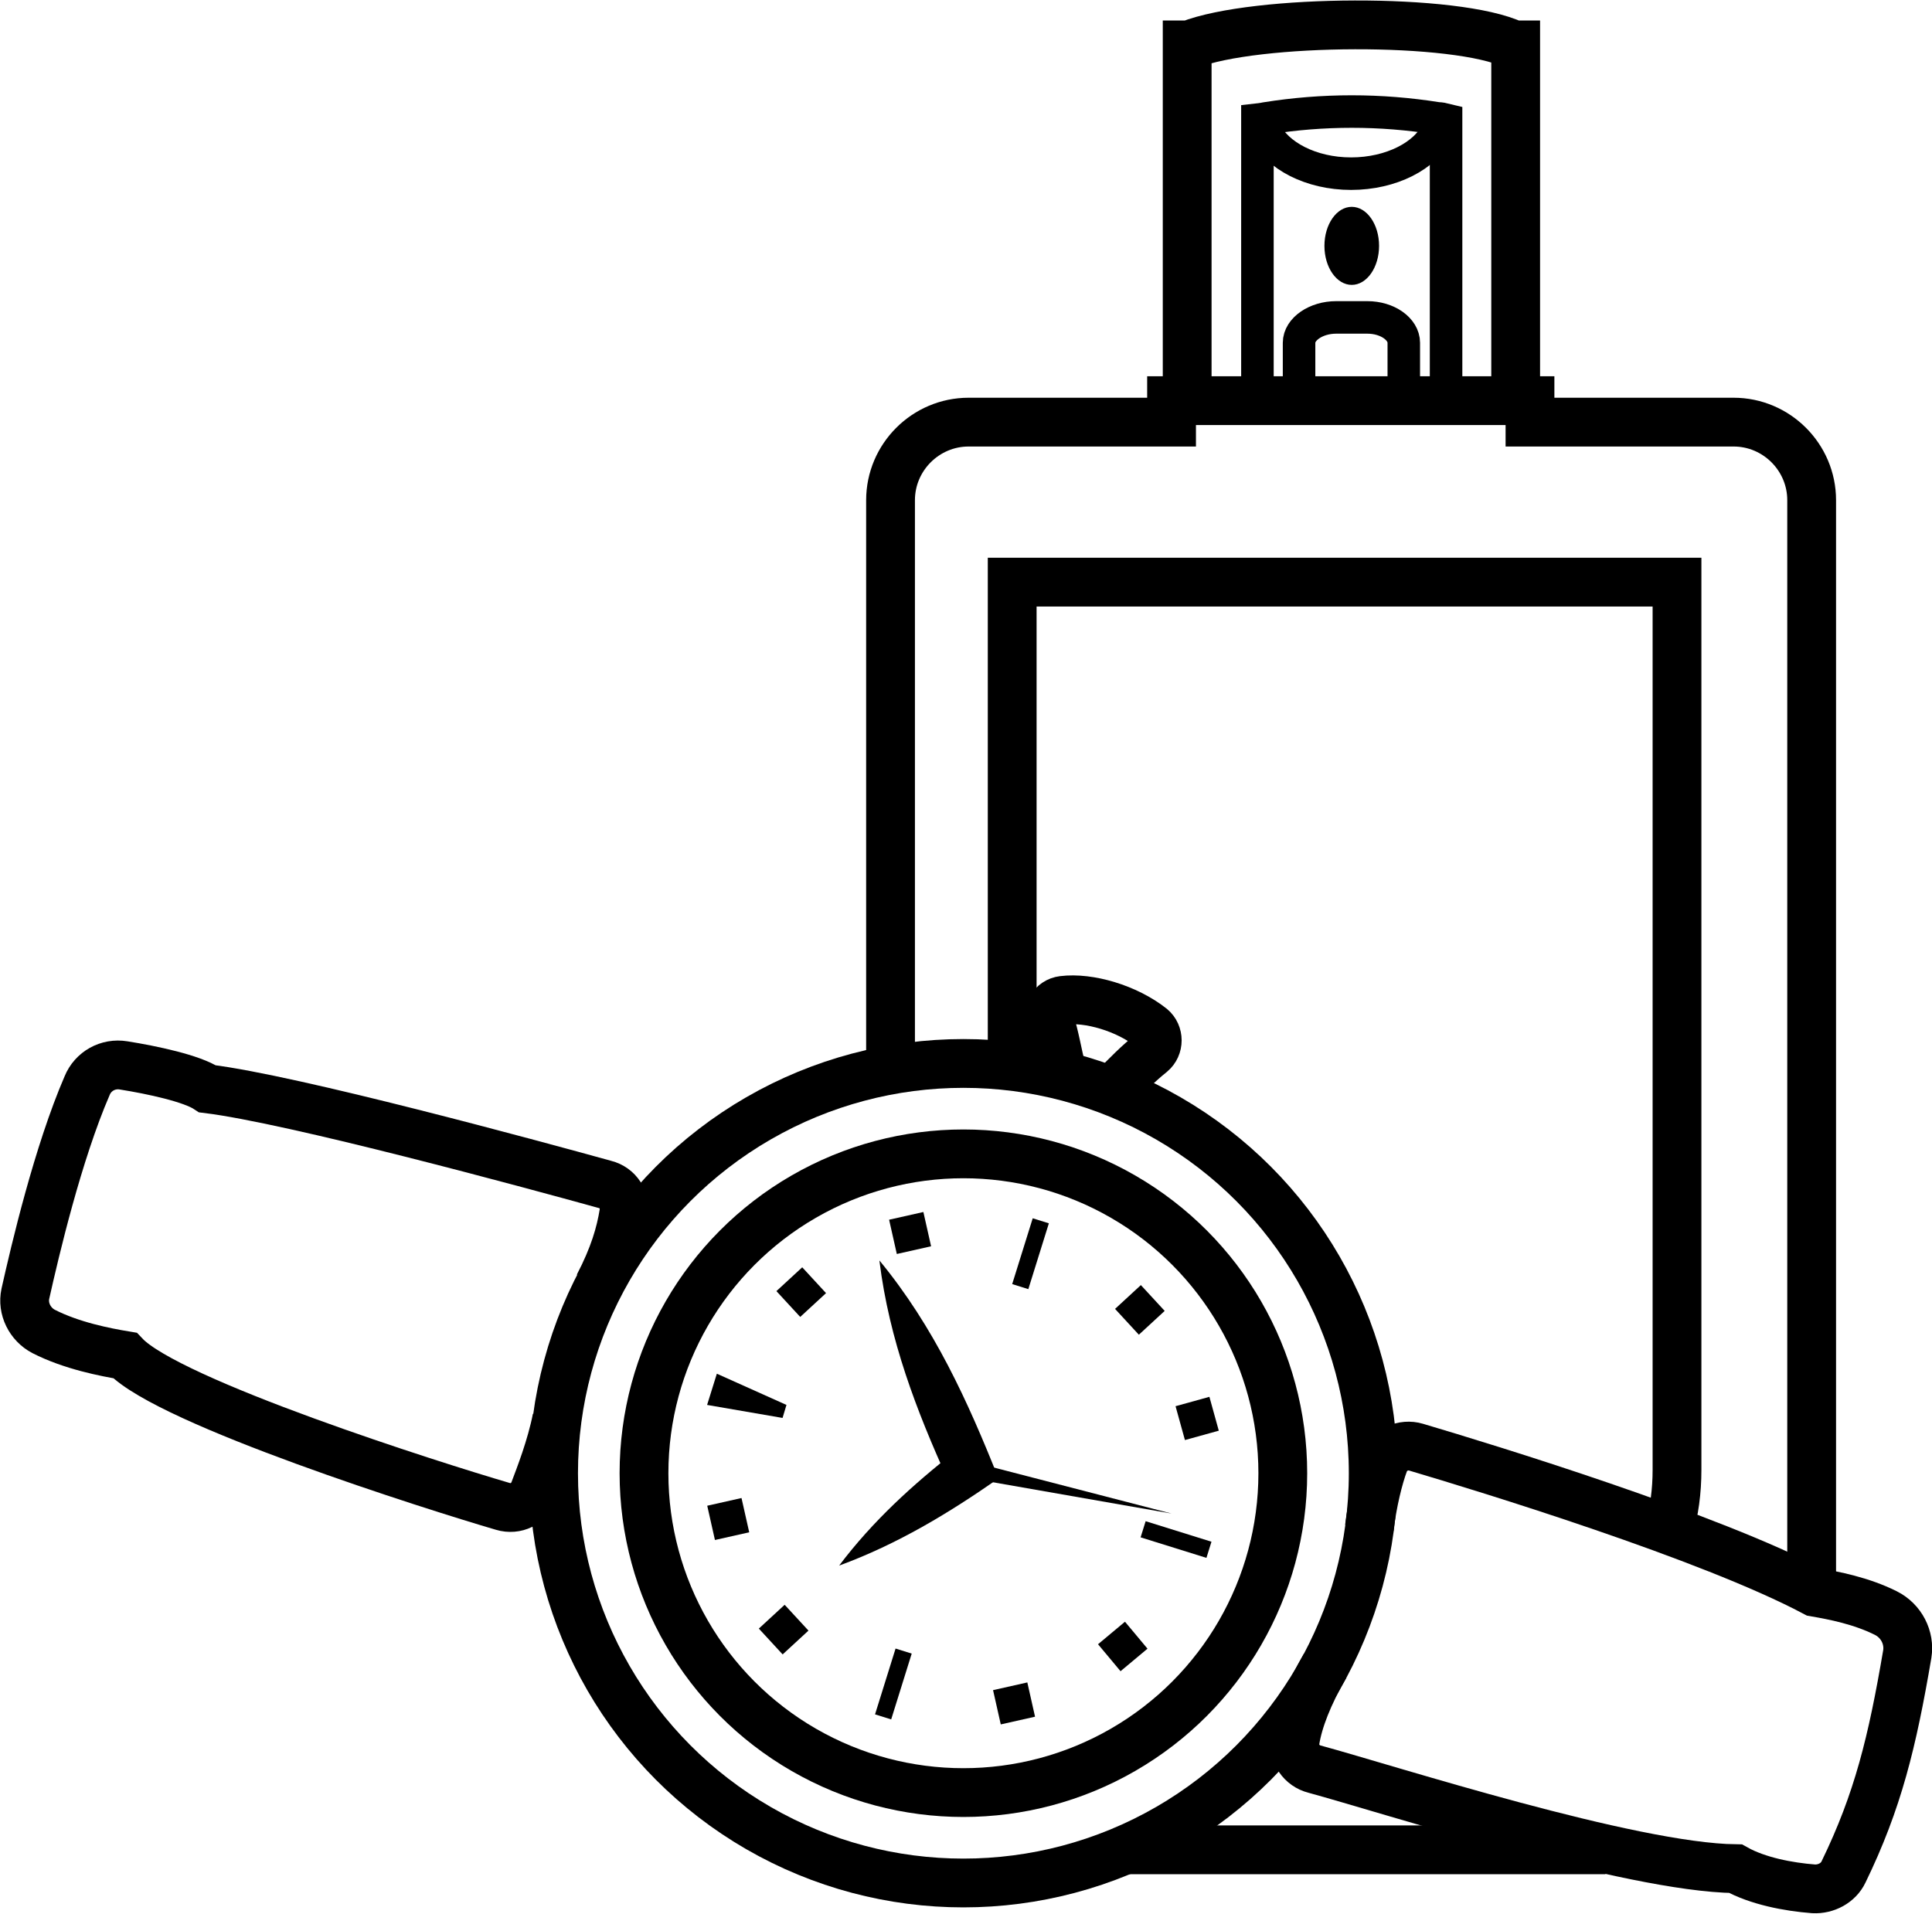
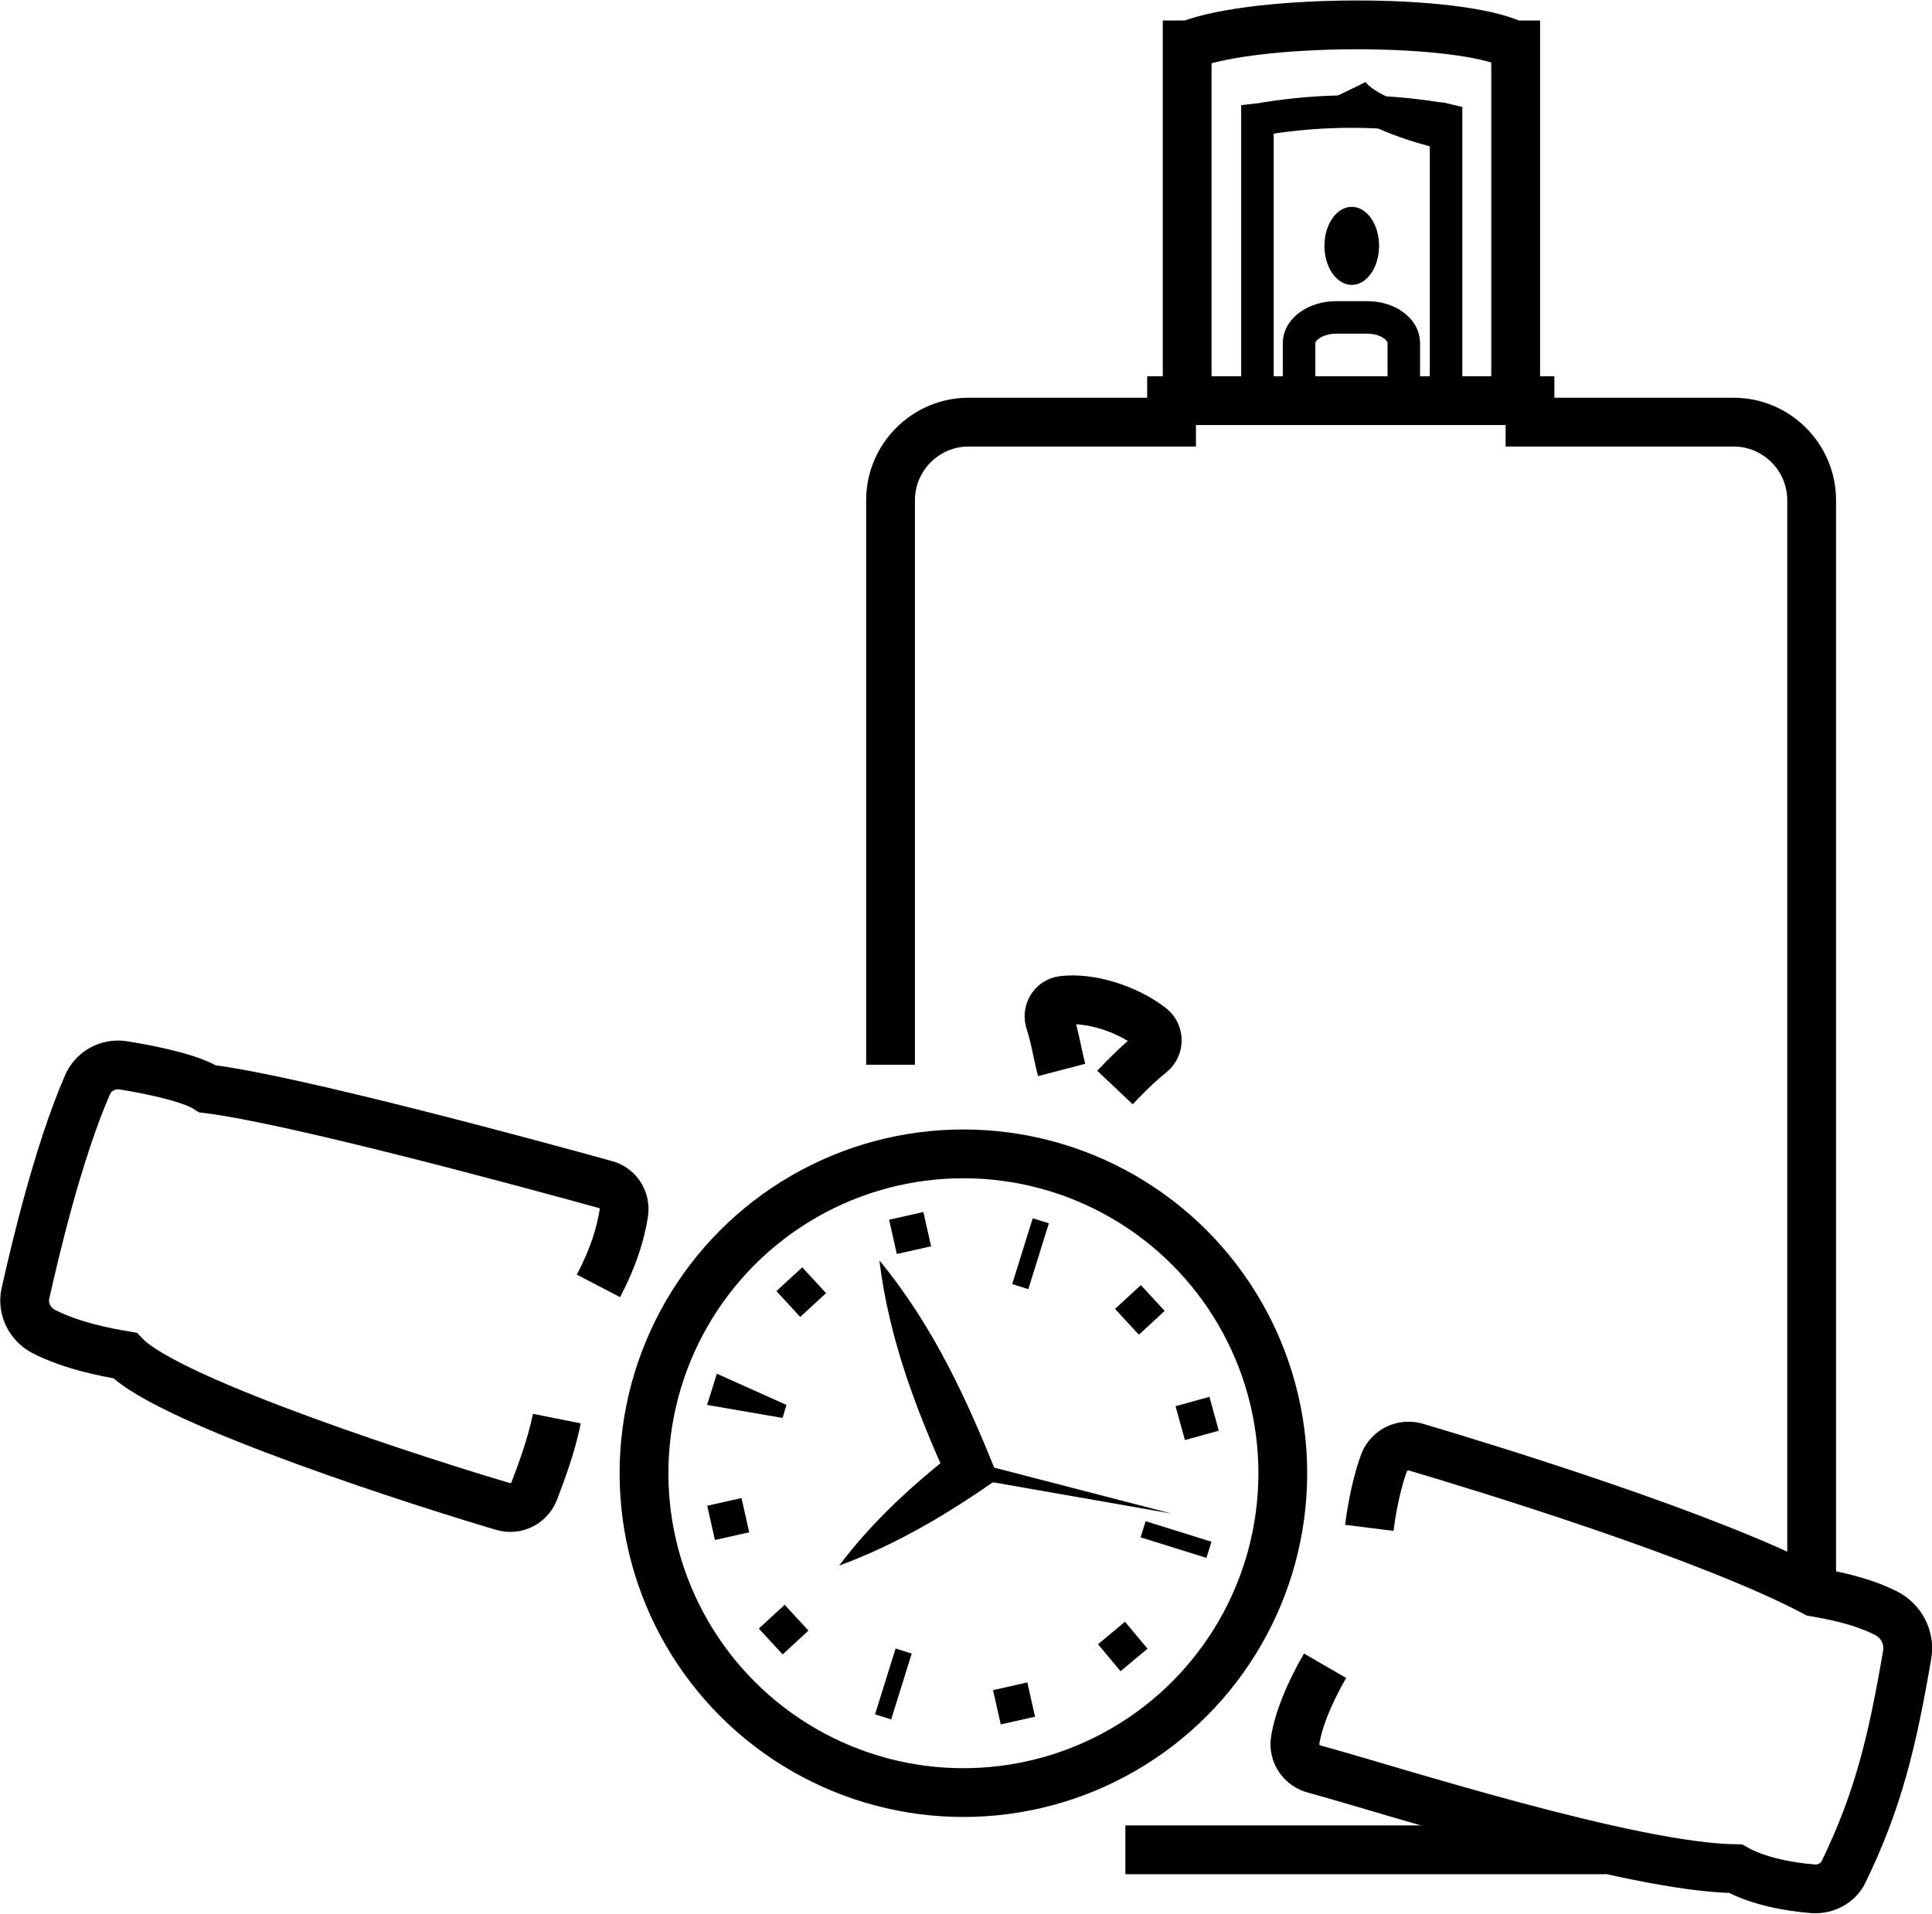
<svg xmlns="http://www.w3.org/2000/svg" id="Calque_2" data-name="Calque 2" viewBox="0 0 29.7 29.43">
  <defs>
    <style>
      .cls-1 {
        stroke-width: 0px;
      }

      .cls-2 {
        stroke-width: .75px;
      }

      .cls-2, .cls-3 {
        fill: none;
        stroke: #000;
        stroke-miterlimit: 10;
      }

      .cls-3 {
        stroke-width: .5px;
      }
    </style>
  </defs>
  <g id="Pastille">
    <g id="Luxe">
      <path class="cls-2" d="m18.25,5.97V.69s.02,0,.03,0c1.02-.4,4.11-.42,4.99,0h.03s0,5.3,0,5.3" />
      <path class="cls-3" d="m19.33,5.79V1.84s.09-.01.13-.02c.88-.14,1.76-.14,2.64,0,.04,0,.09.01.13.02v3.95" />
      <ellipse class="cls-1" cx="20.78" cy="3.78" rx=".42" ry=".6" />
-       <path class="cls-3" d="m22.09,2.02c-.17.37-.7.65-1.32.65s-1.14-.28-1.32-.65" />
+       <path class="cls-3" d="m22.09,2.02s-1.14-.28-1.32-.65" />
      <path class="cls-3" d="m21.58,5.85v-.58c0-.21-.25-.39-.56-.39h-.48c-.31,0-.57.18-.57.39v.58" />
      <path class="cls-2" d="m27.85,24.46V7.69c0-.66-.54-1.2-1.2-1.2h-3.13v-.33s-5.51,0-5.51,0v.33h-3.12c-.66,0-1.2.54-1.2,1.2v8.68" />
      <line class="cls-2" x1="17.3" y1="28.44" x2="24.68" y2="28.44" />
-       <path class="cls-2" d="m15.56,16.34v-7.39h10.22v13.65c0,.32-.04.64-.13.93" />
      <path class="cls-2" d="m16.32,16.45c-.06-.23-.11-.54-.18-.74-.05-.15.04-.31.2-.33.4-.05.98.12,1.36.42.12.1.12.29,0,.39-.2.16-.39.35-.56.53" />
      <path class="cls-2" d="m9.2,19.77c.24-.46.34-.81.39-1.12.03-.2-.09-.39-.29-.44-1.12-.31-4.8-1.31-6.11-1.47-.24-.16-.85-.29-1.29-.36-.24-.04-.47.09-.56.31-.45,1.04-.8,2.53-.95,3.2-.05.23.07.47.28.58.43.22.95.32,1.25.37.68.72,4.75,2.01,5.81,2.32.2.06.4-.04.48-.23.09-.24.26-.67.35-1.12" />
      <path class="cls-2" d="m20.37,25.61c-.26.45-.41.84-.46,1.15-.03.2.1.39.3.44,1.14.31,4.85,1.51,6.47,1.53.34.19.81.28,1.2.31.19.01.38-.09.46-.26.53-1.09.75-2,.98-3.35.04-.25-.09-.51-.33-.63-.38-.19-.8-.27-1.09-.32-1.62-.86-5.05-1.91-6.13-2.23-.2-.06-.41.04-.49.23-.09.24-.18.61-.23,1.01" />
-       <circle class="cls-2" cx="14.81" cy="22.65" r="6.3" />
      <circle class="cls-2" cx="14.81" cy="22.65" r="4.91" />
      <path class="cls-1" d="m13.52,19.38c.84,1.02,1.36,2.17,1.83,3.35-.76.53-1.55,1.01-2.45,1.34.52-.69,1.14-1.25,1.79-1.76l-.12.44c-.48-1.06-.9-2.15-1.05-3.36h0Z" />
      <polygon class="cls-1" points="18.01 23.27 14.87 22.72 14.92 22.47 18.01 23.27 18.01 23.27" />
      <g>
        <rect class="cls-1" x="13.2" y="25.76" width="1.06" height=".26" transform="translate(-15.07 31.29) rotate(-72.68)" />
        <rect class="cls-1" x="17.95" y="23.15" width=".26" height="1.06" transform="translate(-9.91 33.88) rotate(-72.68)" />
        <rect class="cls-1" x="15.31" y="19.14" width="1.06" height=".26" transform="translate(-7.27 28.66) rotate(-72.68)" />
        <polygon class="cls-1" points="11.02 21.12 12.09 21.6 12.03 21.8 10.87 21.6 11.02 21.12" />
        <rect class="cls-1" x="12.05" y="19.6" width=".54" height=".54" transform="translate(-10.21 13.61) rotate(-42.68)" />
        <rect class="cls-1" x="18.13" y="21.54" width=".54" height=".54" transform="translate(-5.15 5.7) rotate(-15.48)" />
        <rect class="cls-1" x="17.25" y="19.87" width=".54" height=".54" transform="translate(-9.01 17.21) rotate(-42.68)" />
        <rect class="cls-1" x="13.72" y="18.69" width=".54" height=".54" transform="translate(-3.82 3.53) rotate(-12.68)" />
        <rect class="cls-1" x="10.92" y="23.09" width=".54" height=".54" transform="translate(-4.85 3.02) rotate(-12.68)" />
        <rect class="cls-1" x="16.99" y="25.05" width=".54" height=".54" transform="translate(-12.22 16.95) rotate(-39.88)" />
        <rect class="cls-1" x="15.32" y="25.92" width=".54" height=".54" transform="translate(-5.37 4.06) rotate(-12.68)" />
        <rect class="cls-1" x="11.78" y="24.79" width=".54" height=".54" transform="translate(-13.8 14.8) rotate(-42.68)" />
      </g>
    </g>
  </g>
</svg>